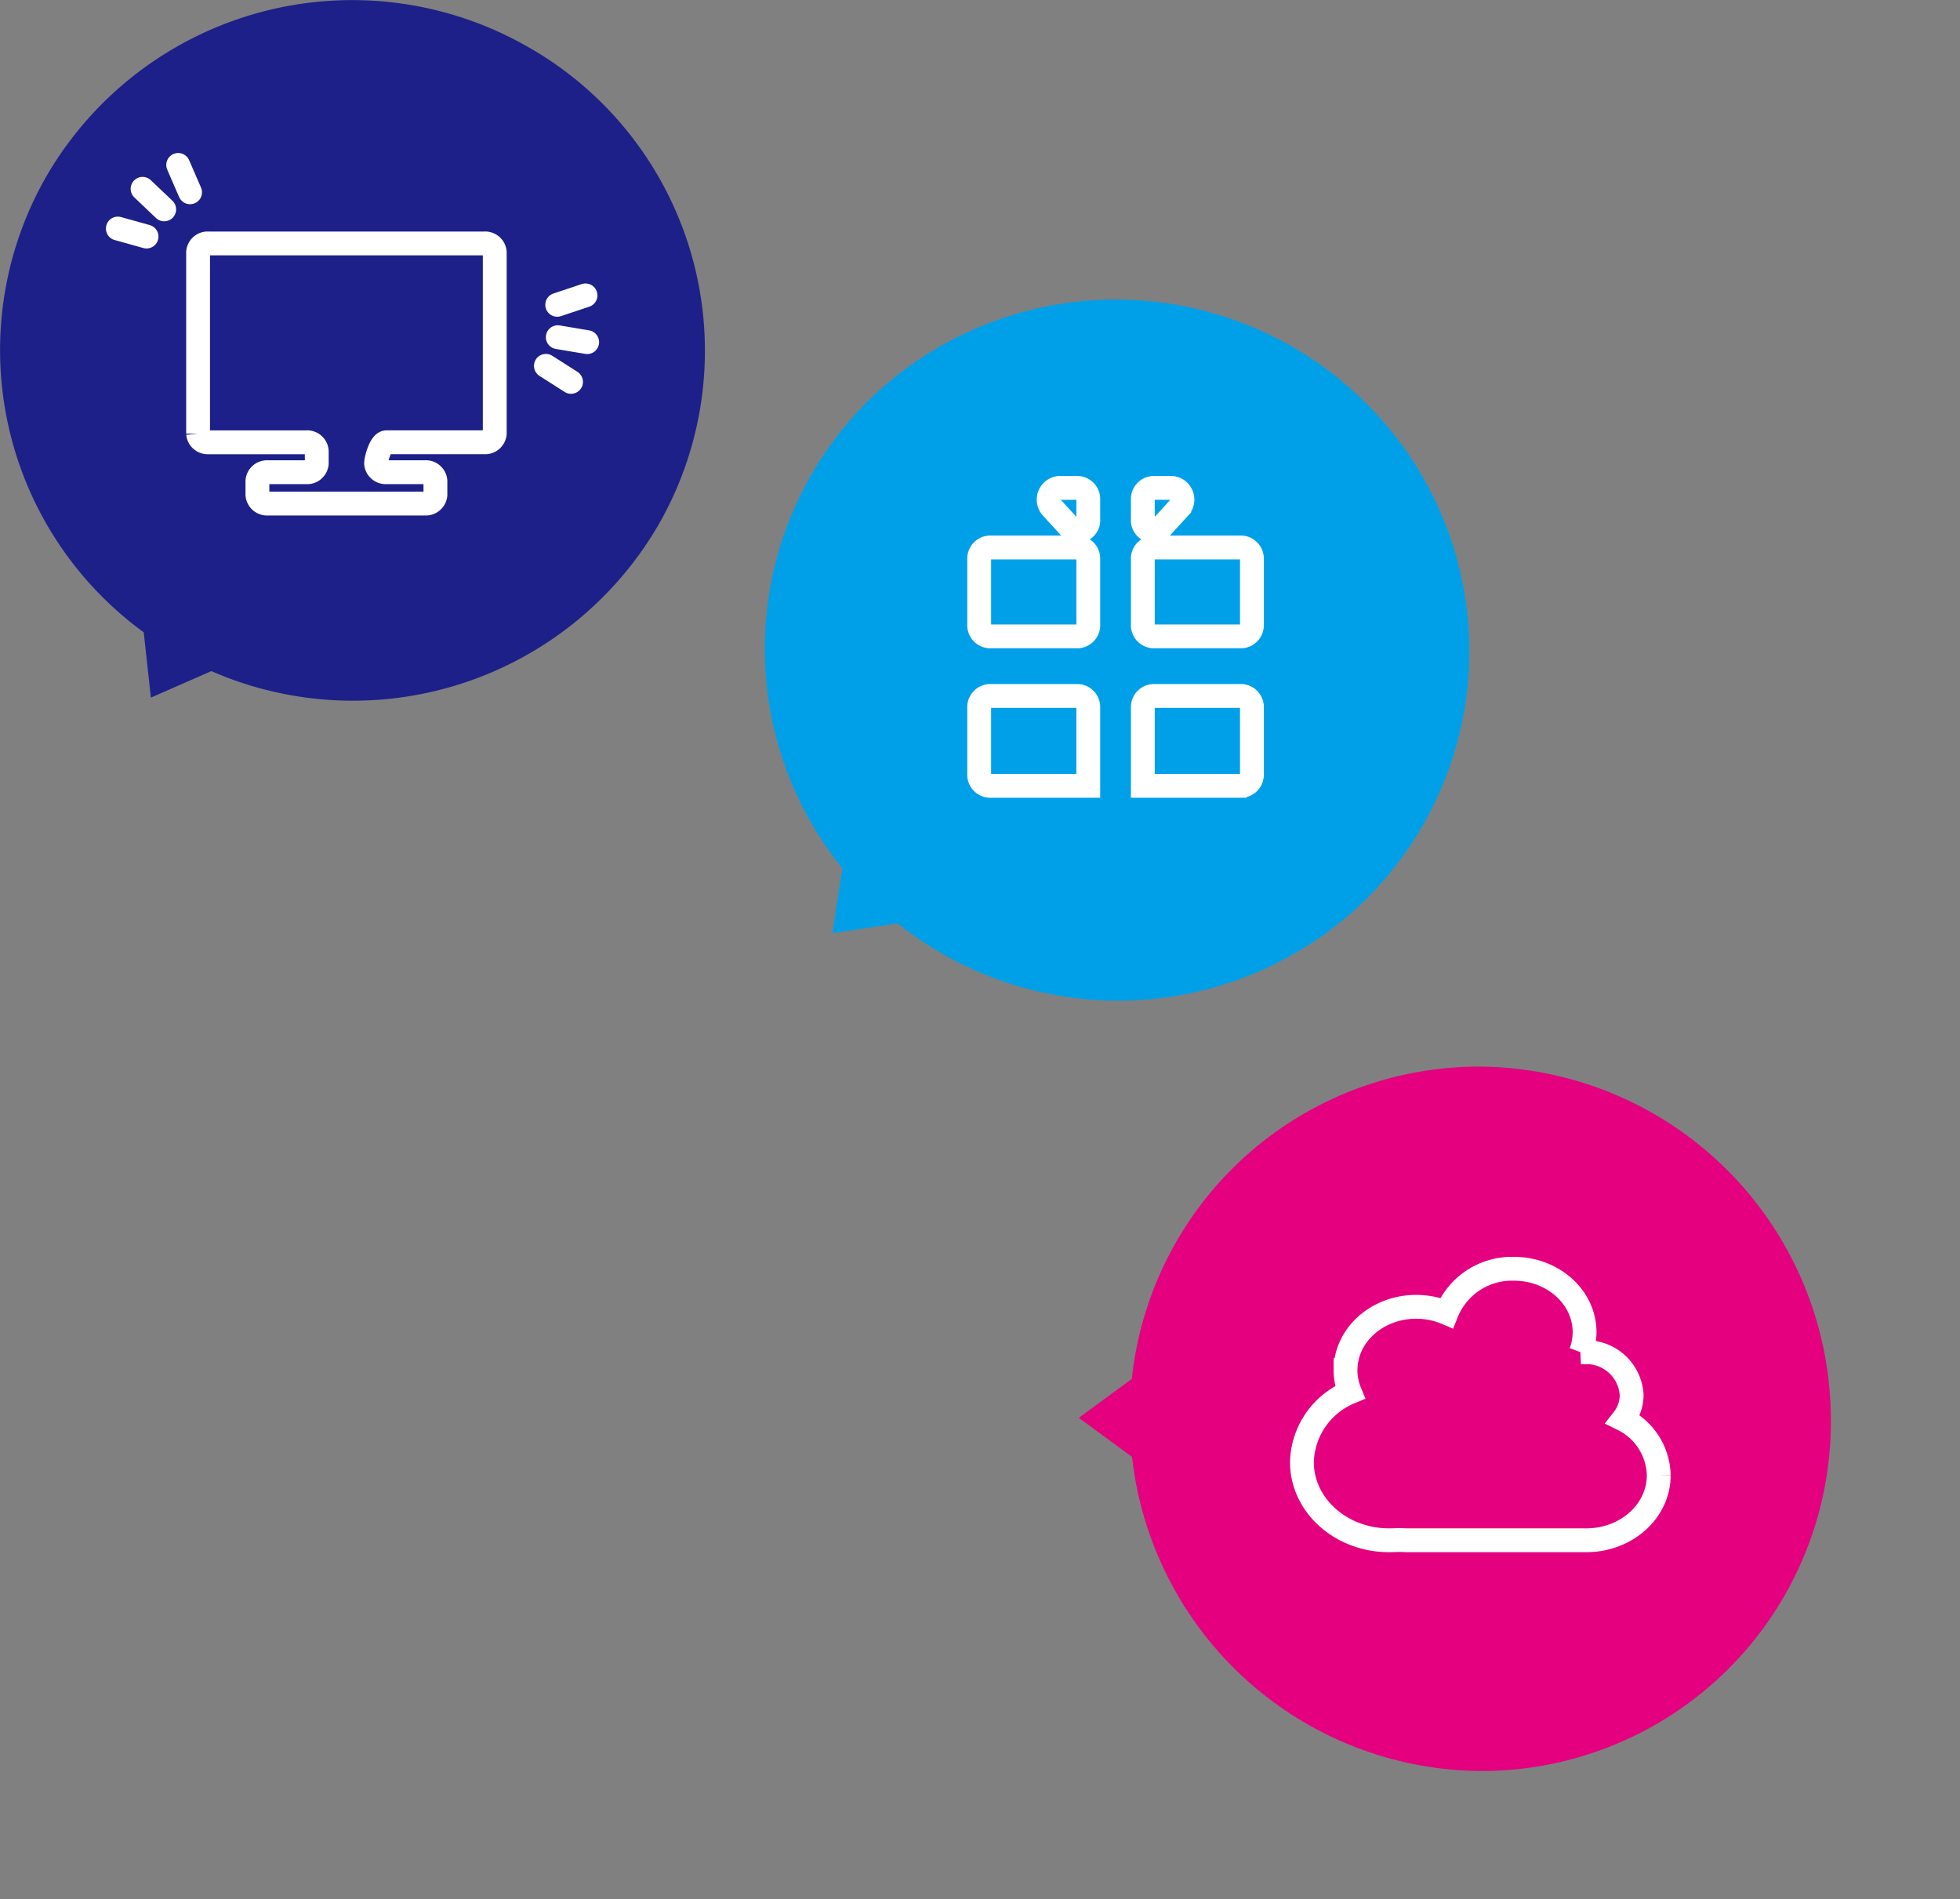
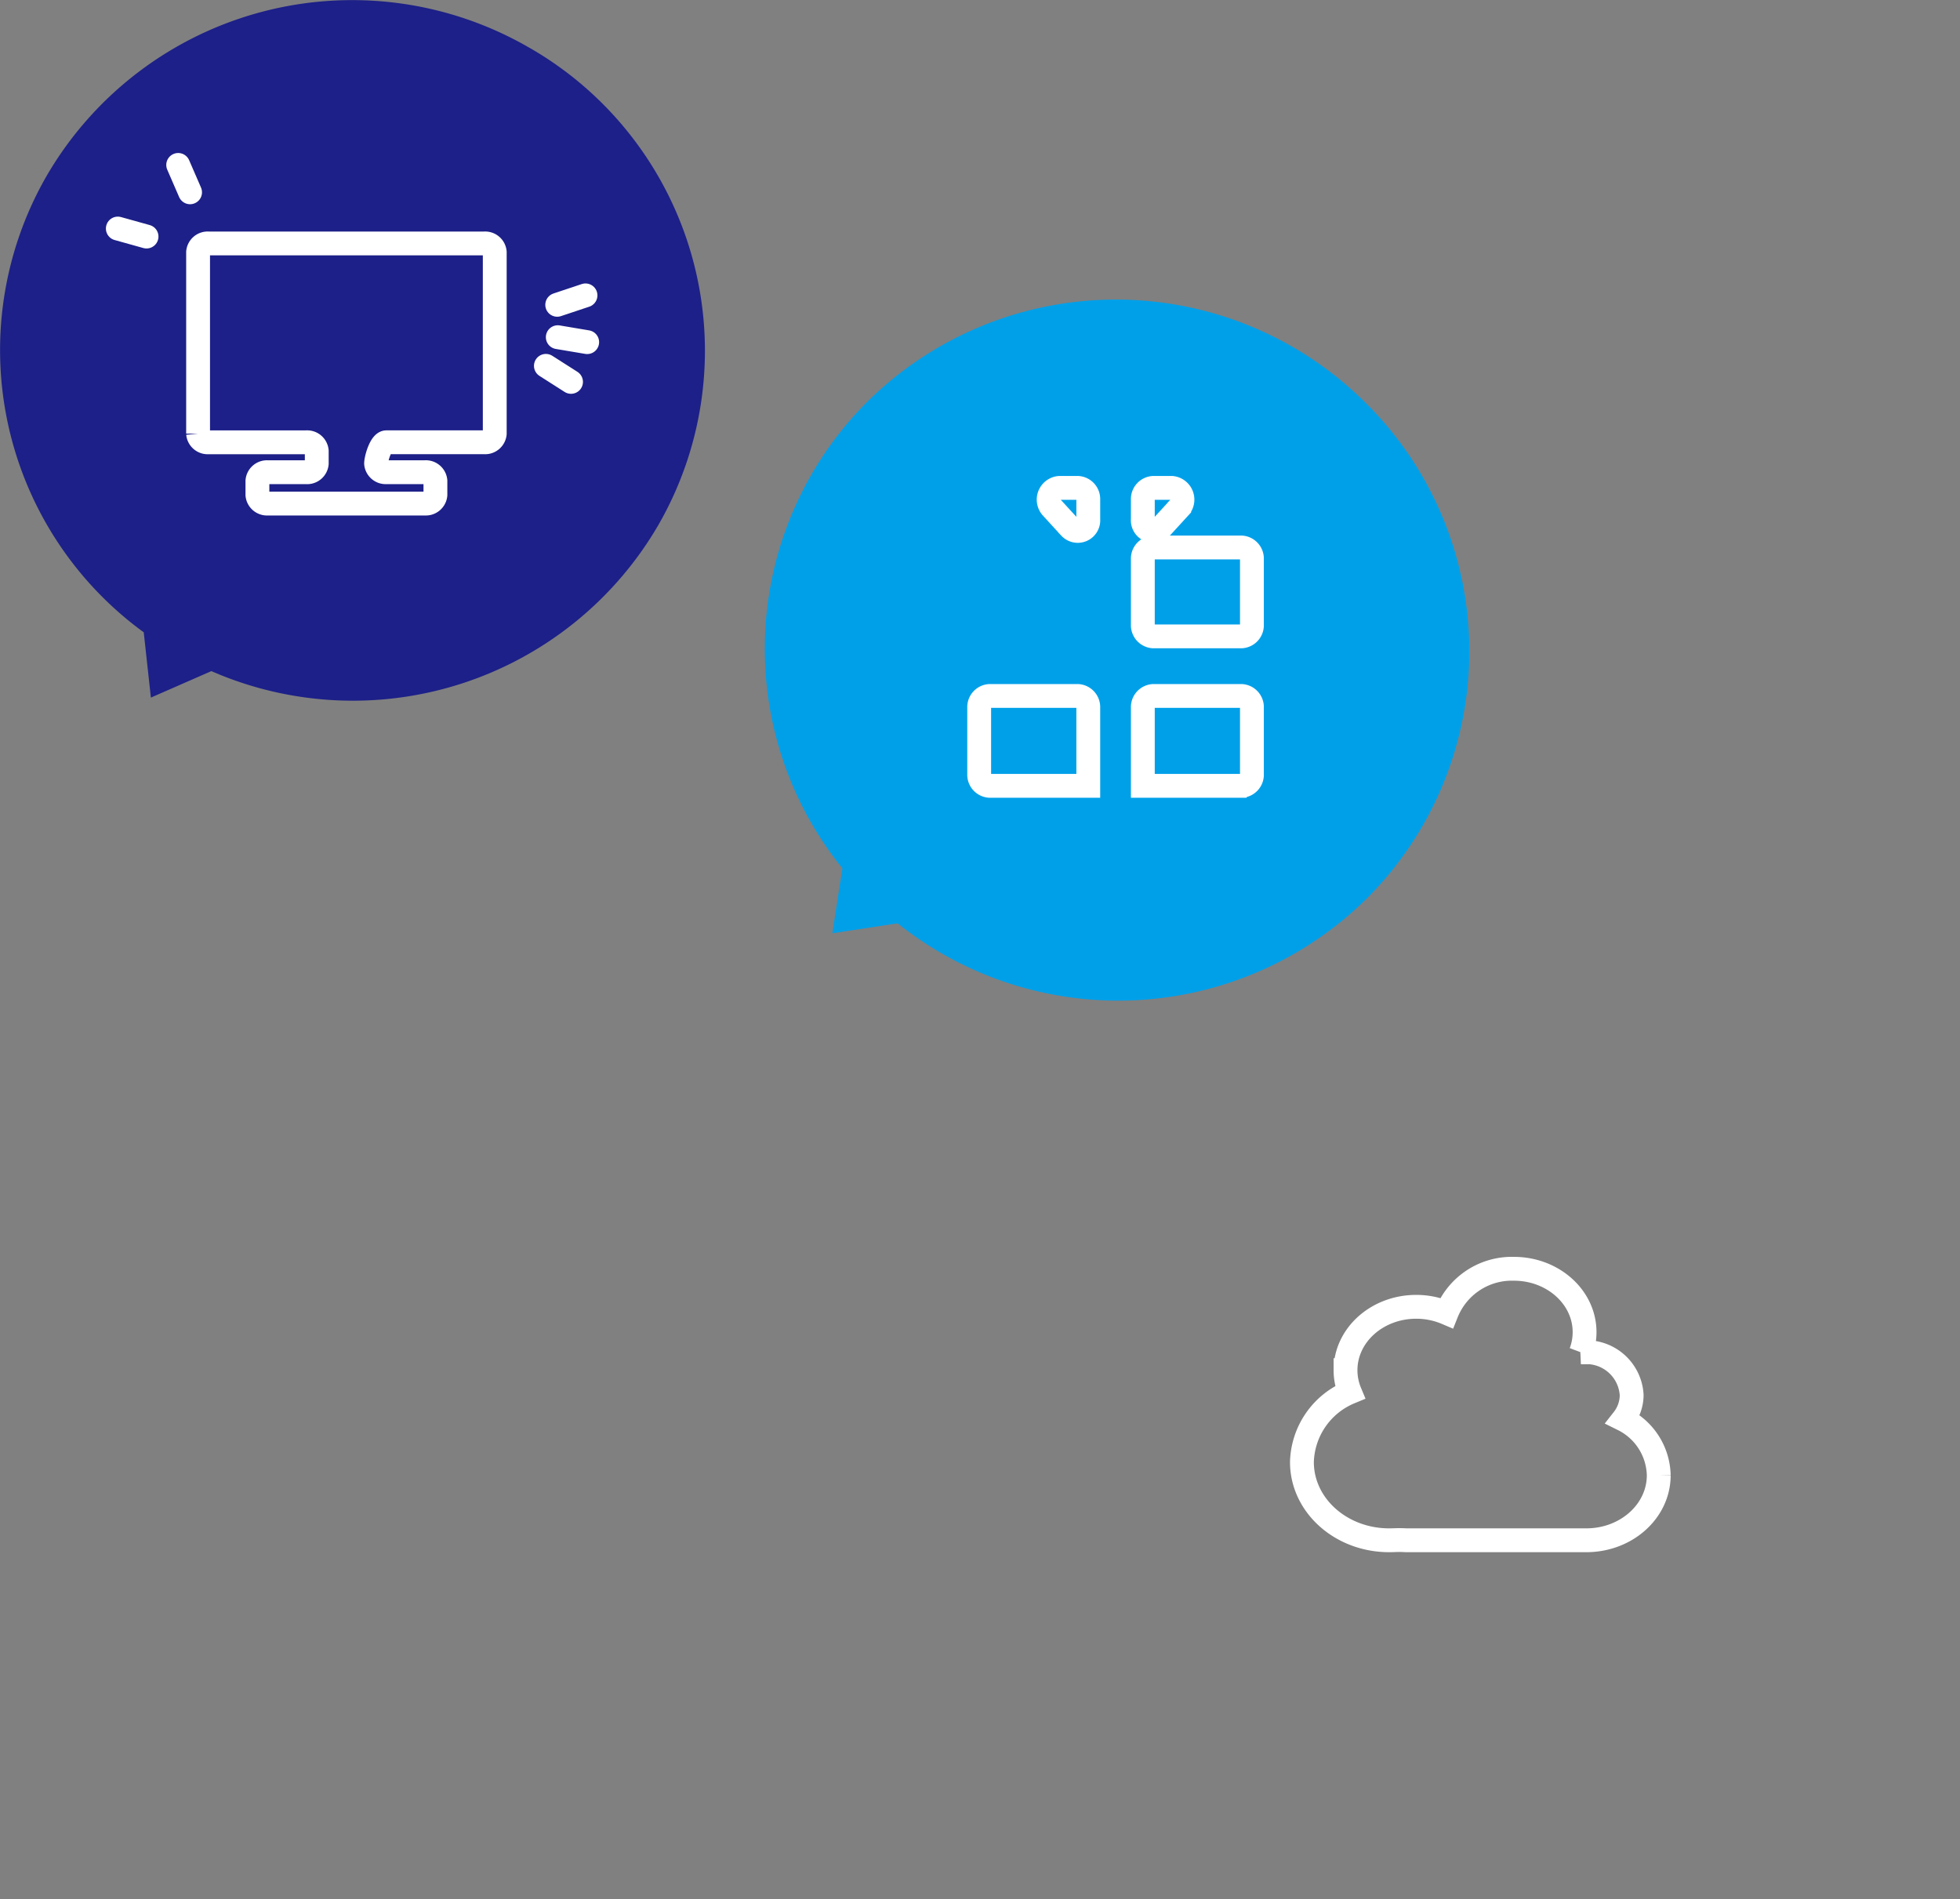
<svg xmlns="http://www.w3.org/2000/svg" width="164.477" height="159.37" viewBox="0 0 164.477 159.37">
  <rect x="0" y="0" width="164.477" height="159.37" fill="#808080" stroke="none" />
  <g data-name="グループ 49">
    <g data-name="グループ 50">
-       <path data-name="シェイプ 1" d="M94.996 122.25a29.654 29.654 0 0029.304 26.356 29.311 29.311 0 0029.341-29.275l-.002-.204a29.662 29.662 0 00-29.488-29.625 29.29 29.29 0 00-29.173 26.206l-4.445 3.26z" fill="#e4007f" fill-rule="evenodd" />
      <path data-name="パス 59" d="M136.211 119.1a3.324 3.324 0 00.713-2.044 3.813 3.813 0 00-4-3.59c-.087 0-.173 0-.259.008a4.813 4.813 0 00.308-1.692c0-2.937-2.655-5.318-5.929-5.318a5.9 5.9 0 00-5.652 3.707 6.474 6.474 0 00-2.551-.516c-3.275 0-5.929 2.381-5.929 5.318a4.823 4.823 0 00.37 1.852 6.526 6.526 0 00-4.028 5.86c0 3.622 3.274 6.559 7.313 6.559.508 0 .705-.038 1.439 0h15.113c3.357 0 6.077-2.44 6.077-5.451a5.368 5.368 0 00-2.985-4.693z" fill="none" stroke="#fff" stroke-width="2" />
    </g>
    <g data-name="グループ 32">
      <path data-name="シェイプ 1" d="M17.736 56.313a29.654 29.654 0 0037.477-12.2A29.311 29.311 0 0044.531 4.065l-.178-.1a29.662 29.662 0 00-40.4 10.725 29.29 29.29 0 008.109 38.367l.6 5.479z" fill="#1d2088" fill-rule="evenodd" />
      <g data-name="グループ 26" fill="none" stroke="#fff" stroke-width="2">
        <path data-name="パス 32" d="M41.518 36.386V21.155a.809.809 0 00-.871-.727H17.494a.809.809 0 00-.871.727v15.231a.809.809 0 00.871.727h8.216a.809.809 0 01.871.727v1.057a.809.809 0 01-.871.727h-3.237a.809.809 0 00-.871.727v1.175a.809.809 0 00.871.727h13.195a.809.809 0 00.871-.727v-1.177a.809.809 0 00-.871-.727h-3.237a.809.809 0 01-.871-.727h0c0-.4.39-1.784.871-1.784h8.215a.809.809 0 00.872-.725z" stroke-miterlimit="10" />
-         <path data-name="パス 33" d="M11.965 15.845l1.814 1.724" stroke-linecap="round" />
        <path data-name="パス 35" d="M9.887 19.177l2.41.672" stroke-linecap="round" />
        <path data-name="パス 34" d="M14.953 13.839l.997 2.297" stroke-linecap="round" stroke-width="2.001" />
        <path data-name="パス 36" d="M49.275 28.709l-2.468-.415" stroke-linecap="round" />
        <path data-name="パス 37" d="M49.134 24.785l-2.374.792" stroke-linecap="round" />
        <path data-name="パス 38" d="M47.919 32.044l-2.11-1.346" stroke-linecap="round" />
      </g>
    </g>
    <g data-name="グループ 31">
      <path data-name="シェイプ 1" d="M75.327 77.477a29.658 29.658 0 0039.362-2.078 29.314 29.314 0 00.054-41.453l-.146-.143a29.666 29.666 0 00-41.804-.103 29.293 29.293 0 00-2.104 39.162l-.84 5.449z" fill="#00a0e9" fill-rule="evenodd" />
      <g data-name="グループ 27" fill="none" stroke="#fff" stroke-width="2">
        <path data-name="パス 52" d="M96.796 45.939h7.369a.937.937 0 01.893.976v5.507a.937.937 0 01-.893.976h-7.369a.937.937 0 01-.893-.976v-5.507a.937.937 0 01.893-.976z" />
-         <path data-name="パス 53" d="M83.063 45.939h7.369a.937.937 0 01.893.976v5.507a.937.937 0 01-.893.976h-7.369a.937.937 0 01-.893-.976v-5.507a.937.937 0 01.893-.976z" />
        <path data-name="パス 48" d="M91.325 43.583v-1.669a.937.937 0 00-.893-.976h-1.528a.989.989 0 00-.632 1.666l1.528 1.669a.886.886 0 001.525-.69z" stroke-miterlimit="10" />
        <path data-name="パス 49" d="M95.903 41.914v1.669a.886.886 0 001.525.69l1.528-1.669a.989.989 0 00-.632-1.666h-1.528a.937.937 0 00-.893.976z" stroke-miterlimit="10" />
        <path data-name="パス 50" d="M82.17 64.965a.937.937 0 00.893.976h8.262v-6.567a.937.937 0 00-.893-.976h-7.369a.937.937 0 00-.893.976z" stroke-miterlimit="10" />
        <path data-name="パス 51" d="M95.903 65.441v.5h8.262a.937.937 0 00.893-.976v-5.591a.937.937 0 00-.893-.976h-7.369a.937.937 0 00-.893.976z" stroke-miterlimit="10" />
      </g>
    </g>
  </g>
</svg>